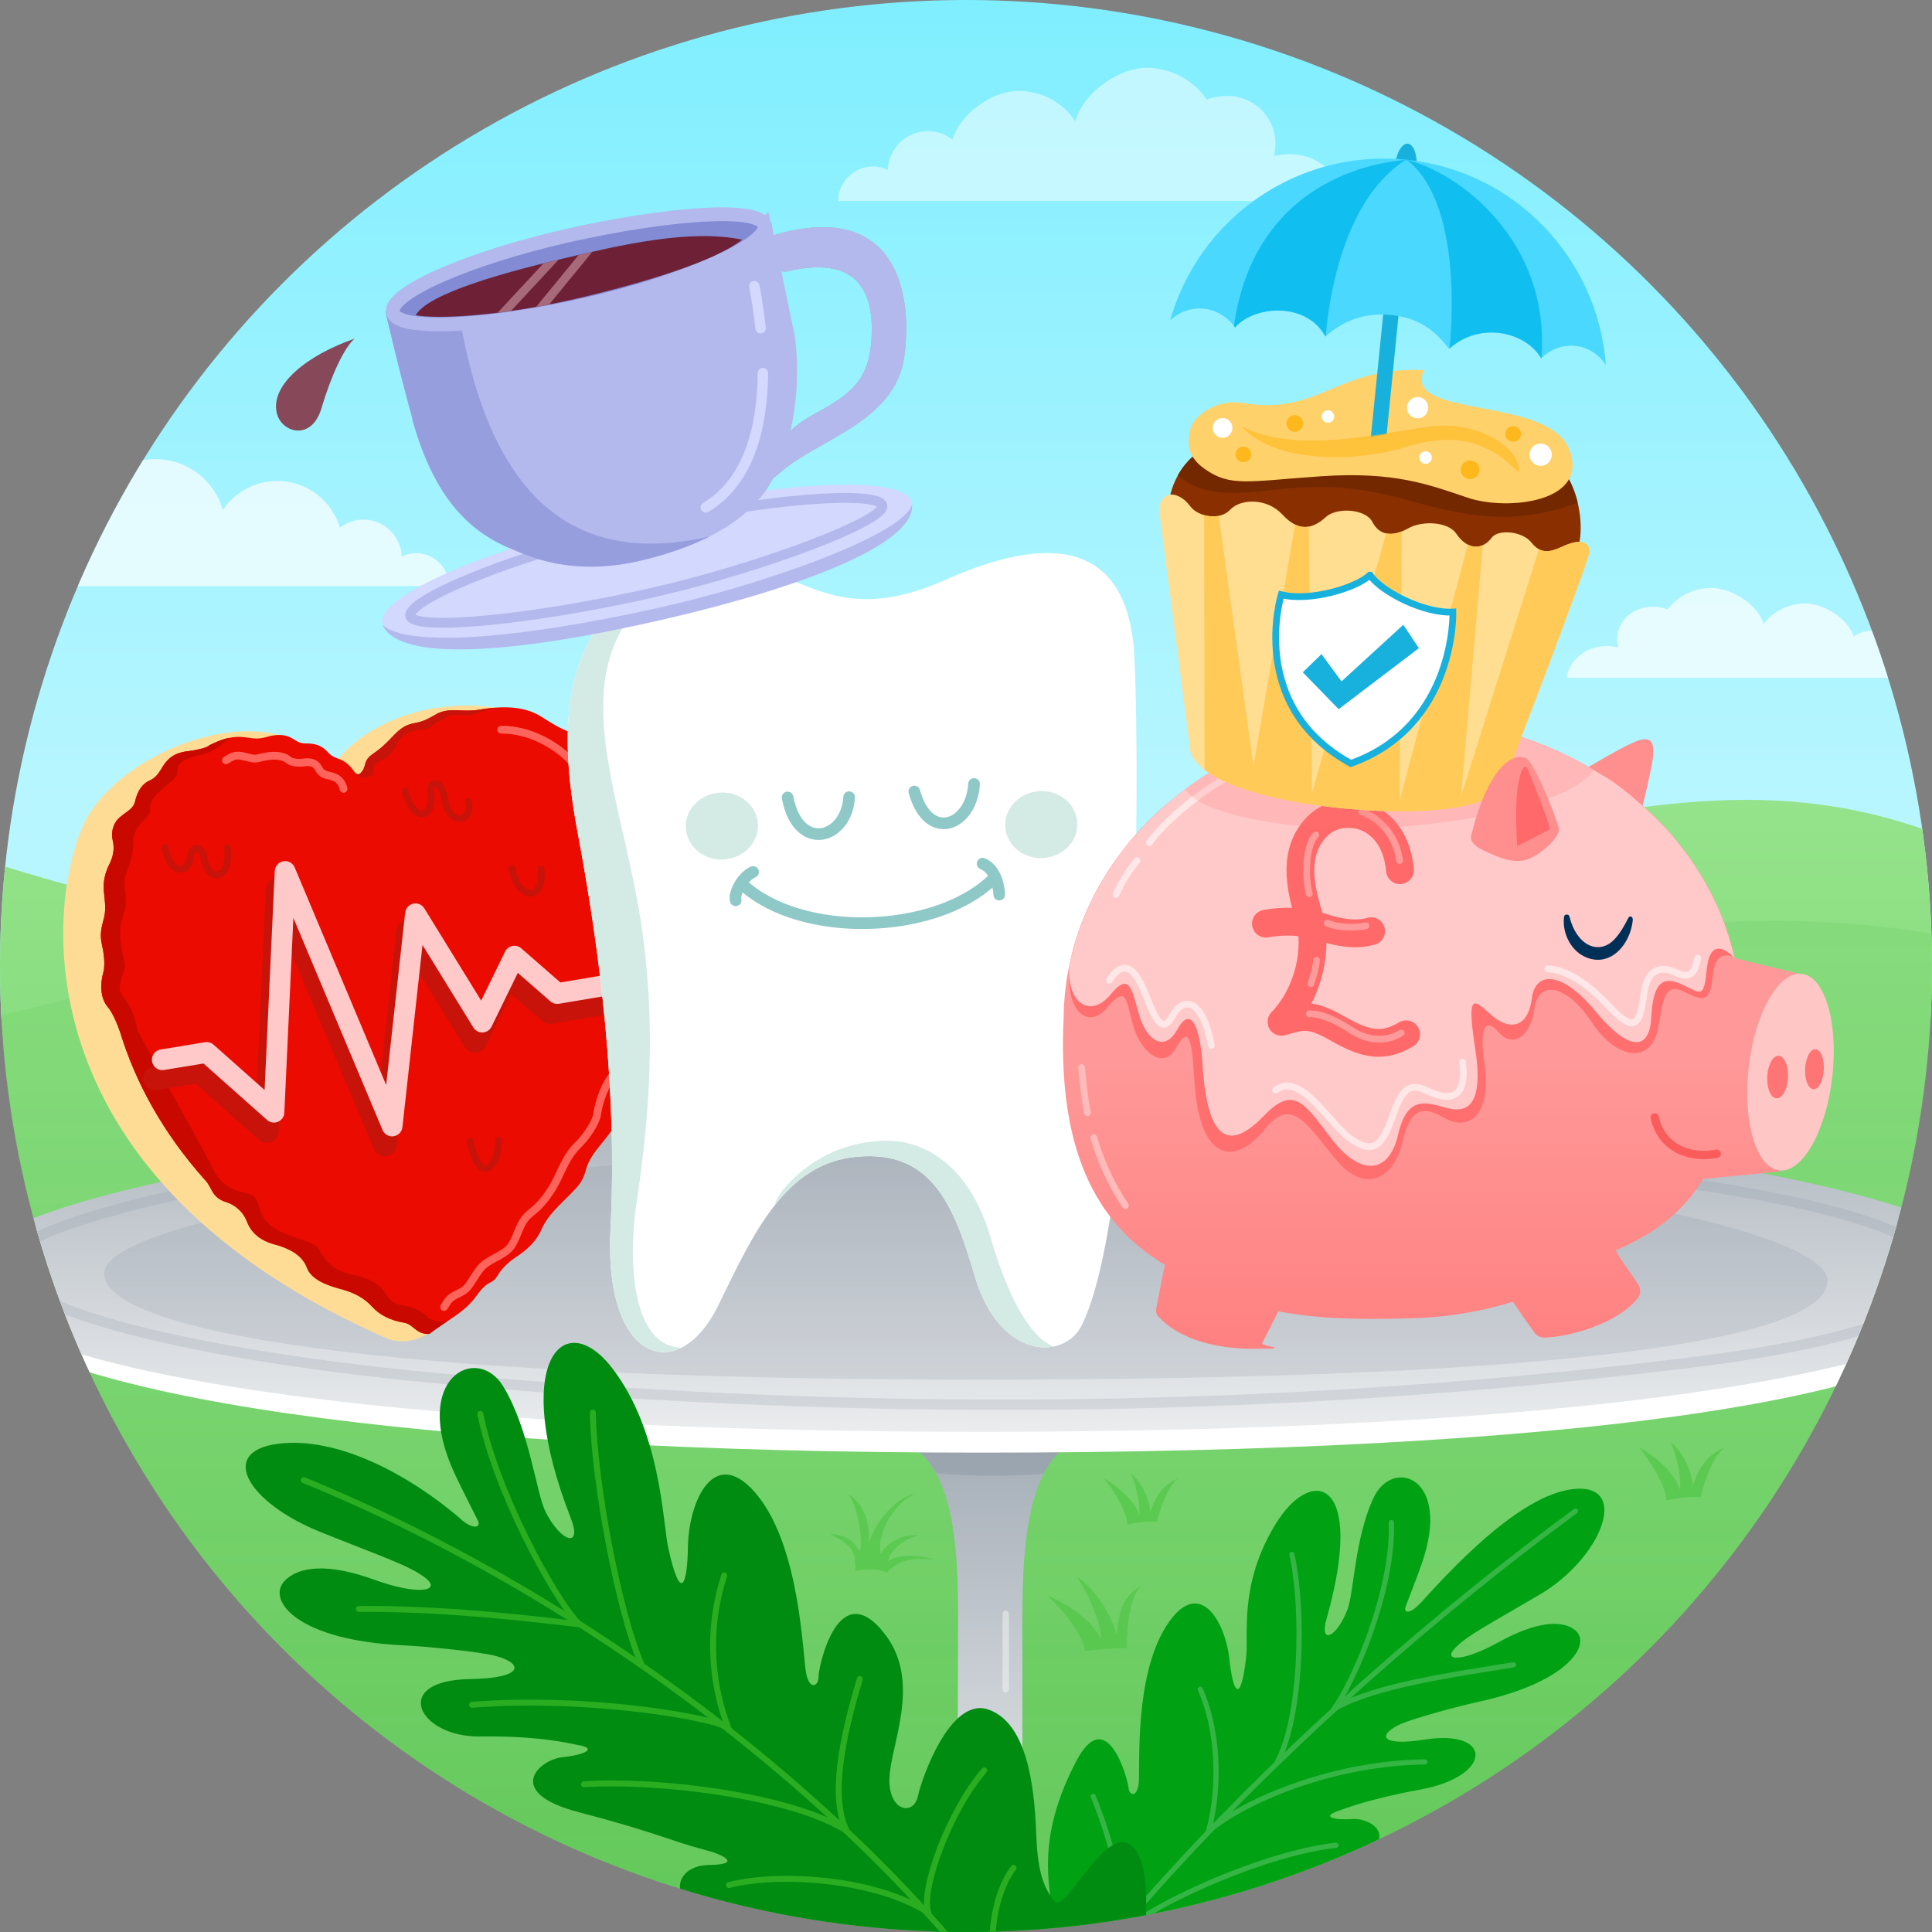
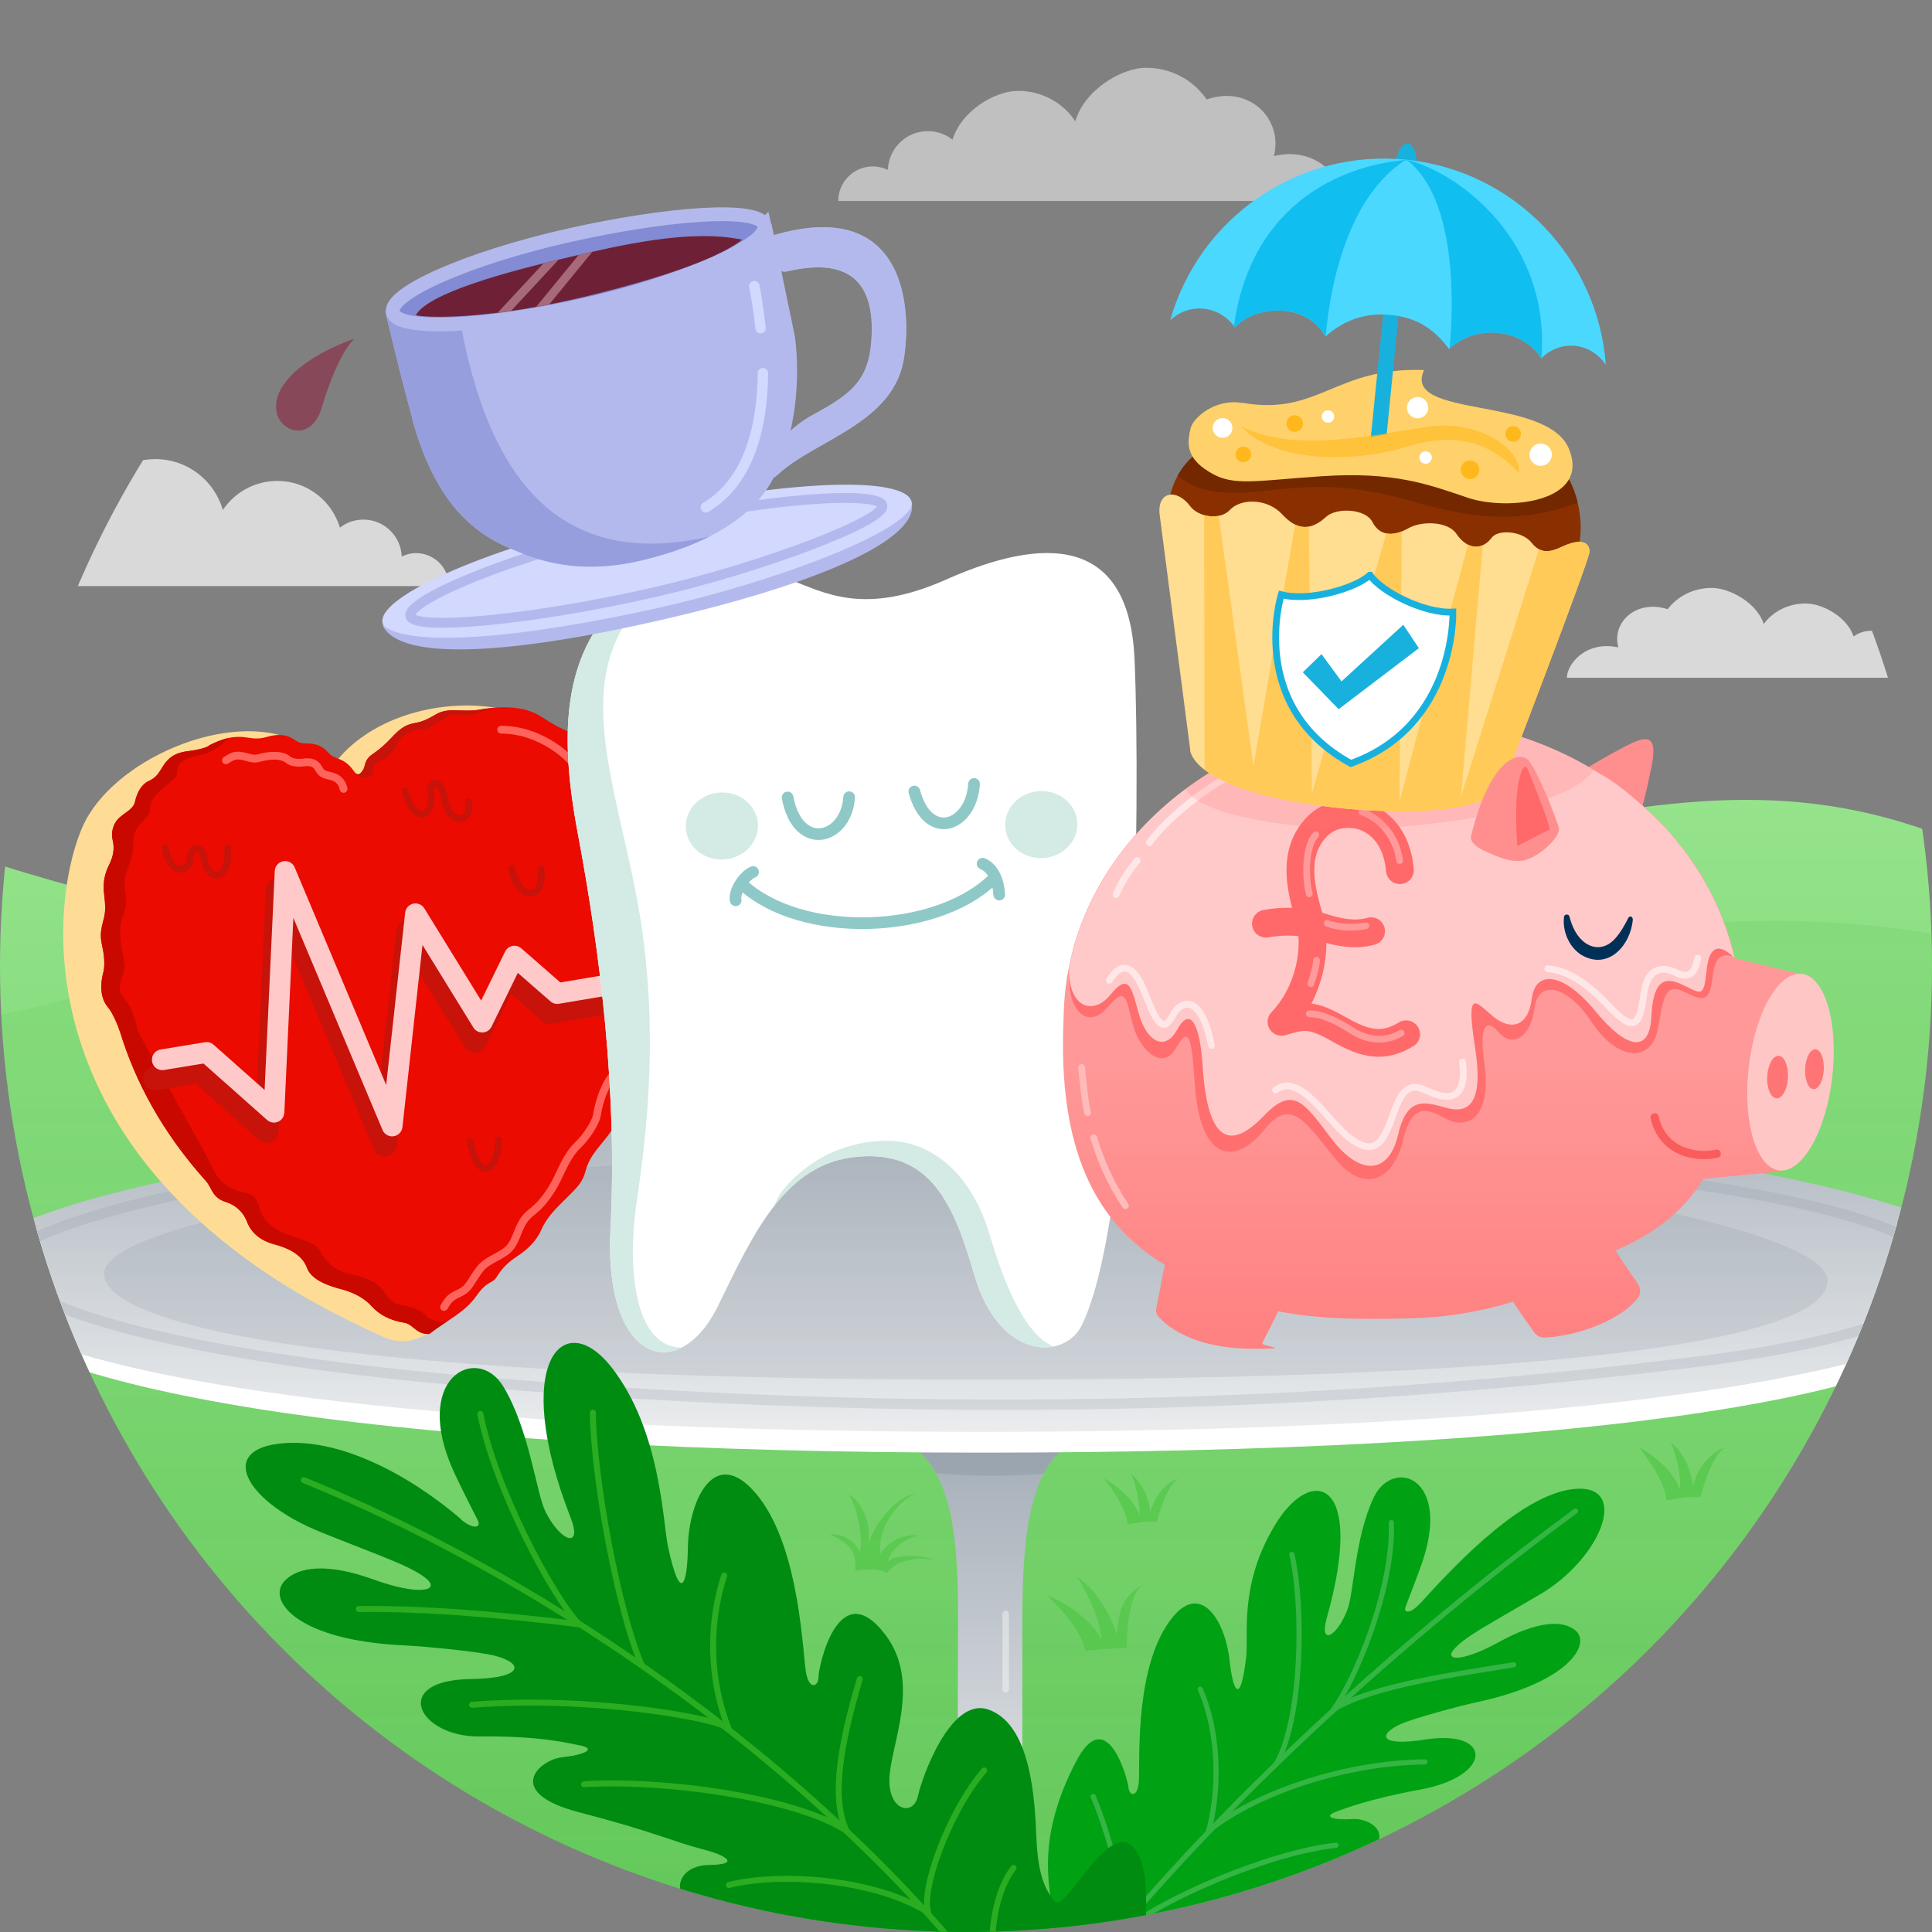
<svg xmlns="http://www.w3.org/2000/svg" version="1.1" viewBox="0 0 744 744">
  <rect x="0" y="0" width="744" height="744" fill="#808080" stroke="none" />
  <defs>
    <style>
      .st0, .st1, .st2, .st3, .st4, .st5, .st6, .st7, .st8, .st9, .st10, .st11, .st12, .st13, .st14, .st15, .st16, .st17, .st18, .st19, .st20 {
        fill: none;
      }

      .st1 {
        stroke: #db0020;
        stroke-width: 1.5px;
      }

      .st1, .st2, .st4, .st18, .st21 {
        stroke-miterlimit: 10;
      }

      .st22 {
        fill: #b4b9ed;
      }

      .st23 {
        fill: #4ad8ff;
      }

      .st24 {
        fill: #4bc441;
      }

      .st25 {
        fill: url(#linear-gradient1);
      }

      .st26 {
        fill: url(#linear-gradient3);
      }

      .st27 {
        fill: url(#linear-gradient5);
      }

      .st28 {
        fill: url(#linear-gradient4);
      }

      .st29 {
        fill: #ffca57;
      }

      .st30, .st31, .st32, .st11, .st33, .st34, .st35 {
        mix-blend-mode: multiply;
      }

      .st30, .st36 {
        opacity: .6;
      }

      .st37 {
        fill: #ffc9c9;
      }

      .st38 {
        fill: #b8bec6;
      }

      .st39 {
        fill: #c7130a;
      }

      .st40 {
        fill: url(#linear-gradient);
      }

      .st41 {
        fill: #11bef0;
      }

      .st2 {
        stroke-width: 3.8px;
      }

      .st2, .st4 {
        stroke: #b4b9ed;
      }

      .st3 {
        stroke: #ff9a9a;
      }

      .st3, .st5, .st6, .st7, .st8, .st9, .st10, .st11, .st12, .st13, .st14, .st15, .st16, .st17, .st19, .st20 {
        stroke-linecap: round;
        stroke-linejoin: round;
      }

      .st3, .st20 {
        stroke-width: 2.6px;
      }

      .st42 {
        fill: #ffdd91;
      }

      .st43 {
        opacity: .5;
      }

      .st43, .st44, .st45, .st21 {
        fill: #fff;
      }

      .st44 {
        opacity: .7;
      }

      .st4 {
        stroke-width: 5.3px;
      }

      .st5 {
        stroke: #2aad21;
        stroke-width: 2.3px;
      }

      .st46 {
        isolation: isolate;
      }

      .st6 {
        stroke: #ffbaba;
        stroke-width: 2.6px;
      }

      .st47 {
        fill: #6e2136;
      }

      .st48 {
        clip-path: url(#clippath-11);
      }

      .st49 {
        clip-path: url(#clippath-10);
      }

      .st50 {
        clip-path: url(#clippath-13);
      }

      .st51 {
        clip-path: url(#clippath-12);
      }

      .st52 {
        clip-path: url(#clippath-1);
      }

      .st53 {
        clip-path: url(#clippath-3);
      }

      .st54 {
        clip-path: url(#clippath-4);
      }

      .st55 {
        clip-path: url(#clippath-2);
      }

      .st56 {
        clip-path: url(#clippath-7);
      }

      .st57 {
        clip-path: url(#clippath-6);
      }

      .st58 {
        clip-path: url(#clippath-9);
      }

      .st59 {
        clip-path: url(#clippath-8);
      }

      .st60 {
        clip-path: url(#clippath-5);
      }

      .st61 {
        fill: #99b3a3;
      }

      .st62 {
        fill: #87495a;
      }

      .st32 {
        fill: url(#linear-gradient2);
        opacity: .1;
      }

      .st7 {
        stroke: #fa5c5c;
        stroke-width: 3.2px;
      }

      .st63 {
        fill: #18b1de;
      }

      .st8 {
        stroke: #d3d8ff;
      }

      .st8, .st11 {
        stroke-width: 4px;
      }

      .st64 {
        fill: #003057;
      }

      .st9 {
        stroke: #fff;
        stroke-width: 2.5px;
      }

      .st9, .st34 {
        opacity: .4;
      }

      .st10 {
        stroke: #ff645c;
        stroke-width: 3px;
      }

      .st65, .st35 {
        fill: #ff6f6f;
      }

      .st11 {
        stroke: #8893a0;
      }

      .st11, .st33 {
        opacity: .2;
      }

      .st33, .st34 {
        fill: #8893a0;
      }

      .st12 {
        stroke: #8fc9c7;
        stroke-width: 4.5px;
      }

      .st13 {
        stroke-width: 1.4px;
      }

      .st13, .st14 {
        stroke: #34b544;
      }

      .st14 {
        stroke-width: 2px;
      }

      .st15 {
        stroke: #ffc9c9;
        stroke-width: 8px;
      }

      .st16 {
        stroke-width: 9.2px;
      }

      .st16, .st19 {
        stroke: #c7130a;
      }

      .st66 {
        fill: #ffc6c6;
      }

      .st17 {
        stroke: #ff6969;
        stroke-width: 10.7px;
      }

      .st67 {
        fill: #008c11;
      }

      .st18 {
        stroke: #a66a7a;
        stroke-width: 3.3px;
      }

      .st21 {
        stroke: #18b1de;
        stroke-width: 2.6px;
      }

      .st35 {
        opacity: .2;
      }

      .st68 {
        fill: #8a3000;
      }

      .st69 {
        fill: #ff7575;
      }

      .st19 {
        stroke-width: 2.6px;
      }

      .st70 {
        fill: #eb0b00;
      }

      .st71 {
        fill: #ffdc96;
      }

      .st72 {
        fill: #ff6969;
      }

      .st73, .st36 {
        fill: #ffb81c;
      }

      .st20 {
        stroke: #ffe7e7;
      }

      .st74 {
        fill: #828bd4;
      }

      .st75 {
        fill: #c90900;
      }

      .st76 {
        fill: #ff8e8e;
      }

      .st77 {
        fill: #ff8f8f;
      }

      .st78 {
        fill: #ffd16b;
      }

      .st79 {
        fill: #969ede;
      }

      .st80 {
        fill: #732800;
      }

      .st81 {
        fill: #d3d8ff;
      }

      .st82 {
        clip-path: url(#clippath);
      }

      .st83 {
        fill: #d4eae4;
      }

      .st84 {
        fill: #00a113;
      }
    </style>
    <clipPath id="clippath">
      <circle class="st0" cx="372" cy="372" r="372" />
    </clipPath>
    <linearGradient id="linear-gradient" x1="434.5" y1="392.6" x2="434.5" y2="-11.1" gradientUnits="userSpaceOnUse">
      <stop offset=".2" stop-color="#b8f6ff" />
      <stop offset="1" stop-color="#7deeff" />
    </linearGradient>
    <linearGradient id="linear-gradient1" x1="390.2" y1="958" x2="390.2" y2="307.2" gradientUnits="userSpaceOnUse">
      <stop offset="0" stop-color="#48ba3f" />
      <stop offset="1" stop-color="#95e38b" />
    </linearGradient>
    <linearGradient id="linear-gradient2" x1="319" y1="924" x2="319" y2="341.5" gradientUnits="userSpaceOnUse">
      <stop offset="0" stop-color="#b0e8a9" stop-opacity="0" />
      <stop offset="1" stop-color="#2aad21" />
    </linearGradient>
    <clipPath id="clippath-1">
      <path class="st0" d="M488.3,844.1c-16.3-6.3-41.6,2.5-41.6,24.4s18.1,24.8,29.4,19.7,12.6-20.4,3.4-23.1c-10.9-4.8-10.9,9.7-3.7,8.1,1.3,2.1,1.2,7.7-4.3,7.9-16,.4-17.6-12.6-10.9-21,6.7-8.4,35.7-15.5,35.7,15.1s-29.8,39.5-55,37.4c-25.2-2.1-47.6-19.7-47.6-67.4v-205.2c0-36.1-2-82.7,27.7-87.4l-36.1-12.6-44.1,12.6c30.3,6.5,27.7,51.2,27.7,87.4s-.6,205.2-.6,205.2c0,47.7-22.4,65.3-47.6,67.4-25.2,2.1-55-6.7-55-37.4s29-23.5,35.7-15.1c6.7,8.4,5,21.4-10.9,21-5.5-.1-5.9-5.1-4.6-7.2,8.8.6,5.4-11.2-3.4-8.7-9.3,2.7-8,18.1,3.4,23.1,11.3,5,29.4-1.7,29.4-19.7s-25.3-30.7-41.6-24.4c-18.5,7.1-26.9,31.1-14.3,55.9,12.6,24.8,44.9,28.6,63.8,27.3,13.1-.9,41.5-9.2,57.7-35.4,16.3,26.3,44.7,34.6,57.7,35.4,18.9,1.3,51.2-2.5,63.8-27.3,12.6-24.8,4.2-48.7-14.3-55.9Z" />
    </clipPath>
    <linearGradient id="linear-gradient3" x1="385.2" y1="708.7" x2="385.2" y2="520.7" gradientUnits="userSpaceOnUse">
      <stop offset="0" stop-color="#e2e5e8" />
      <stop offset="1" stop-color="#97a1ac" />
    </linearGradient>
    <linearGradient id="linear-gradient4" x1="378.1" y1="551.4" x2="378.1" y2="428.5" gradientUnits="userSpaceOnUse">
      <stop offset="0" stop-color="#eaecee" />
      <stop offset="1" stop-color="#aeb6be" />
    </linearGradient>
    <clipPath id="clippath-2">
      <path class="st0" d="M123.7,303.1c14.3-35.1,76.1-42.1,97.2-14.3,20.8,27.4,62.2,130.8-53.8,223-1.6,1.3-8.5,6.9-17.7,3.8C8.8,454.2,17.8,350.7,31.7,318.6c11.3-26.1,57.1-45.8,82.8-33s5.1,11.8,9.2,17.5Z" />
    </clipPath>
    <clipPath id="clippath-3">
      <path class="st0" d="M230.5,292.4c-2.1-4.6-5.2-8.3-10.6-10.3-4.3-1.6-7.4-3.5-11.6-6.2-7.1-4.5-16.5-3.9-24.4-2.5-2.7.4-5.8.2-8.9.1s-5.4.7-6.4,1.2c-1.7.9-4.7,2.9-7.7,3.5-3,.6-5.3.9-9,4.7-3.7,3.9-5.1,5.2-8.4,7.5-3.4,2.3-2.6,4.4-3.7,6.1s-1.8,2.1-3,1.2c-4.3-6.6-7.6-4.7-10.3-7.8-2.2-2.5-4.7-3.6-8.2-3.6s-3.5-.8-6.4-2.3-6.6-1-9.2-.2c-3.1.9-5.1.6-7.7.2-5.8-.9-10.1.9-14.4,3-.8,1-5.3,1.9-7.7,2.2-3.5.4-7.2,1.2-10.1,5.8-1.7,2.7-2.5,4.4-5.6,5.8-2.6,1.2-4.4,4.2-5.2,7.9-.6,2.7-3.1,3.7-5.7,5.9-2.6,2.1-3.7,5.7-2.9,9s.1,6.1-.9,8.4c-1,2.2-3.2,5.8-2.4,12.3.7,5.8.4,7.7-.4,10.5-1.6,5.8-.6,7.8,0,11.2s.6,6.7.1,8.4c-1.3,4.6-1.2,10,1.7,13.4,1.7,1.9,3.9,6.9,4.7,9.6,0,0,0,.2.1.2,5.7,18.6,16,38.3,33,57.2,2.4,2.7,2.3,6.4,7.7,8.1,3.6,1.1,6.6,3.7,8.1,7.5,1.5,4.1,4.9,7.3,10.6,8.8,4.9,1.3,10.6,3.8,12.5,9,1.6,4.5,7.7,6.8,13,8.2s9.1,3.5,12,6.7,7,5.4,12.6,6.3c3.4.6,4.4,4.5,9.5,4.3,7-5.4,13.6-8.2,18.2-14.7s5.9-4.1,8-7.6,4.8-5.7,7.5-7.5c4.1-2.7,7.6-6,9.5-10.4,2.1-4.9,6-8.5,9.8-12.3s6-5.7,7.2-10.3c1.1-4.3,3.6-7.4,6.7-11.2,3-3.7,5.6-6.9,6.1-12.1.4-4.8,2.7-8.9,5.4-13.3,2.5-4.2,4.6-9.3,4-13.4-.6-4.2,1.4-7.8,2.5-12.2,4-15.1,4.7-28.7.6-42.5-1.7-5.6-2.8-10.2-3.3-16.4-.6-8.1-1.3-13.8-5.3-19.2-4-5.5-9-12.1-11.8-18.2Z" />
    </clipPath>
    <clipPath id="clippath-4">
      <path class="st0" d="M303.5,222.9c14.2,5.5,29.3,14.3,60.8.3,37.5-16.7,70.5-17.1,72.6,30.6,2.4,54.4.4,214.9-20.4,256.7-6.7,13.3-31.6,13.4-41.2-19.3-8-27.3-16.6-48.1-44.8-45.8-28.2,2.3-40.3,29.5-54,57.5-15,30.6-44.1,22.5-41.4-29.8,2.7-52.3-3.9-106-12.6-152.2-7.9-42-6.1-77.1,27.5-98.4,14.3-9.1,29.3-9.1,53.6.3Z" />
    </clipPath>
    <clipPath id="clippath-5">
      <path class="st61" d="M297.8,90.6c47.8-14.1,53.8,22.9,50.4,46.9-3.7,25.7-34.4,31.8-48.8,45.4-2.6,2.5-4.8.8-3.4-3.6,2.8-8.9,9-15.2,17.3-19.7,12.9-7.1,20.6-12,22.1-26.7,2.2-22.5-6.7-34.4-32.2-28.4-6,1.4-10.6-10.6-5.3-13.8h0Z" />
    </clipPath>
    <clipPath id="clippath-6">
      <path class="st0" d="M158.8,161.6c7.7,27.5,19.9,42.4,38.2,49.8,6.1,2.5,22.9,10.9,50.1,4.4,29.3-7,43.3-18.8,49.7-29.8,10.1-17.4,11.4-41.1,9.3-56.5l-9-43.3-148.7,33.7s5.1,22.2,10.5,41.6Z" />
    </clipPath>
    <clipPath id="clippath-7">
      <path class="st0" d="M224.2,114.5c40.2-9.7,55.5-17.4,61.6-22.2-20-4.2-46.7,2-69.1,7.3-21.9,5.2-51.9,13.3-56.6,21.8,8.2,1.5,33.1.5,64-6.9Z" />
    </clipPath>
    <clipPath id="clippath-8">
      <path class="st0" d="M697.1,376l-29.1-7c-3.7-16.5-11.4-31.8-22.1-44.9-5.4-7.2-21.2-21.8-29.6-26-22.1-14-49.3-22-78.6-21.4-70.8,1.5-127.4,52.6-128.1,115,0,0,0,0,0,0-2.4,50.8,12.1,79.2,39,95.4-1,4.3-2.3,11.7-3.3,16.6-.3,1.2,0,2.5.9,3.4,6.5,7.2,19.1,12.3,36.3,12.3s2.9-.8,3.6-2.2c2.1-4.2,4.9-9.6,6.1-12.2,16.8,3.1,31.2,3.1,50.3,2.7,14-.3,27.5-2.5,40.1-6.4,4,5.8,5.7,8.3,8.3,11.9.9,1.2,2.3,1.9,3.8,1.9,9.1-.2,28-5.1,36-15.2,1.2-1.5,1.2-3.7.1-5.4-4.7-7-6.8-9.6-8.6-13,15.1-6.4,26.5-15.4,33.7-27.5l29.7-2.9" />
    </clipPath>
    <linearGradient id="linear-gradient5" x1="556" y1="559.5" x2="556" y2="249" gradientTransform="translate(1103.6 819.9) rotate(-178.8)" gradientUnits="userSpaceOnUse">
      <stop offset="0" stop-color="#ff7878" />
      <stop offset=".5" stop-color="#f99" />
    </linearGradient>
    <clipPath id="clippath-9">
      <path class="st0" d="M551,283.9c-12.6-1.7-31.4-.6-39.7,2.1l-.6,3.9c13.2-2.9,29-3.5,40.3-2.1v-3.9Z" />
    </clipPath>
    <clipPath id="clippath-10">
      <path class="st0" d="M590.4,172.9c15.4,3.6,20.9,26.5,17.2,38.5-2.9,9.5-72.2,17.5-72.2,17.5l-79.8-23.7-5.1-13.7s3-20.7,26.5-22.9c23.5-2.2,113.4,4.3,113.4,4.3Z" />
    </clipPath>
    <clipPath id="clippath-11">
      <path class="st0" d="M458.3,289.2c2.9,10.6,26.8,19.2,60.9,22.3,34.1,3,57.2-1.5,59.7-9.4,0,0,33.1-86.2,33.2-89.6s-2.9-5.6-10.7-1.9c-4.5,2.1-8.1,2.8-11.6-1.6-3.6-4.6-12.9-5.2-15.3-2-3.9,5.2-9.6,4.6-13.7-1.5-3.2-4.7-13.2-5.1-18.6-2-5.9,3.3-11,2.8-13.7-2.5-2.7-5.2-13.8-5.6-17.8-2-6,5.5-11.2,5.3-17-1-5.9-6.3-16-6-20-1.7s-12.3,2.7-15.3-1.3c-5.4-7.2-13-5.7-11.8,3.4,1.9,14.4,11.8,90.8,11.8,90.8Z" />
    </clipPath>
    <clipPath id="clippath-12">
      <path class="st0" d="M478.4,155.2c-10.5-1.9-19,5.8-19.9,9.7-1,4.4-2.3,10.2,5.3,15.6,10.1,7.2,16.9,4.8,45.1,2.9,28.1-1.9,41.3,3.2,56.4,8.3s47.3,1.8,38.9-18.8c-8.3-20.6-64.6-11.6-55.8-30.4-34.2-1.3-40.7,17.8-70,12.6Z" />
    </clipPath>
    <clipPath id="clippath-13">
      <path class="st0" d="M450.6,123.5c11-39.3,48.9-66.2,90.9-62,42,4.2,73.9,38.3,76.9,79-6-8.8-17.4-9.9-24.9-2.5-6-10.4-23.9-14.3-35.5-3.6-6.5-8.8-13.6-12.2-22.4-13.1-8.8-.9-17.3,1.3-25.2,8.3-7.1-13.3-27.2-12.2-34.8-3.5-6.2-8.8-18-9.6-25.1-2.6Z" />
    </clipPath>
  </defs>
  <g class="st46">
    <g id="Border">
      <g class="st82">
-         <rect class="st40" x="-242.5" y="-11.1" width="1354" height="403.7" />
        <path class="st25" d="M-273.7,387.9c-66.3-60.5,131.4-105.1,240.7-65.9,117,42,217.3,50.7,340,42,269-19,344-97,471-28,79.9,43.4,99.6,46.6,179,36,93-12.4,112.5,21,110.3,57.8l-2.5,528.2H-225.8l-47.9-570.1Z" />
        <path class="st32" d="M832.8,385c-184.8-75-282.8,16.7-396.9-17-134.2-39.7-257-32.1-372.3,5.7-115.3,37.8-218.2,34.4-257,24.6-18.1.8,53.9,482.3,53.9,482.3l970.5,43.5s6-537,1.8-539Z" />
        <g class="st30">
          <path class="st24" d="M341.6,605.7c4.2-5.5,11.5-5.9,18.2-5.1-4-1.6-15.1-2.4-17.8.8.4-4.4,7.3-9.7,12.1-10.1-5.9-.8-12.3,2.4-15,7.1-1.6-10.7,7.9-21.4,13.8-23.3-9.1,1.6-17,13.3-18.6,20,1.6-8.7-2.8-17.2-7.5-19.6,3.6,5.1,5.5,17.4,4.4,22.1-3.2-5.9-8.1-6.7-11.7-6.9,9.5,4.7,9.9,7.3,9.9,14.2,8.5-1.6,12.3.8,12.3.8Z" />
          <path class="st24" d="M445.5,586.1s3.5-14.2,8.4-16.8c-7,2.6-9.8,9.1-10.9,13,0,0-.4-8.7-7.4-14.8,0,0,3.5,8.2,3.2,16.1,0,0-1.8-7.4-13.7-14.3,0,0,8.8,10.8,9.1,17.8,7.1-1.6,11.2-1,11.2-1Z" />
          <path class="st24" d="M433.9,634.7s-.4-20.5,6.4-24.4c-10.3,5.2-9.2,13.9-10.3,19.1,0,0-3.5-13.7-15.2-22.2,0,0,9.1,14.2,9.3,24.3,0,0-3.2-9.4-20.9-17.2,0,0,13.5,12.5,14.6,21.5,9.6-1.2,16.1-1.1,16.1-1.1Z" />
          <path class="st24" d="M654.8,576.7s4-16.4,9.7-19.4c-8.1,3-11.4,10.5-12.6,15,0,0-.4-10-8.5-17,0,0,4.1,9.5,3.6,18.5,0,0-2-8.5-15.8-16.5,0,0,10.1,12.5,10.5,20.5,8.2-1.8,13-1.2,13-1.2Z" />
        </g>
        <path class="st44" d="M12.9,209.1c-3.3-13.5,9.1-26.1,24.7-20.7,4.9-7,13-11.6,22.2-11.6,12.4,0,22.8,8.3,26,19.6,4.5-6.7,12.2-11.2,21-11.2,11.4,0,21,7.6,24.1,18,2.5-2,5.6-3.1,9.1-3.1,7.9,0,14.4,6.3,14.7,14.2,1.7-.8,3.5-1.3,5.5-1.3,7,0,12.7,5.7,12.7,12.7H-12.9c0-7.3,9.3-20.4,25.8-16.5Z" />
        <path class="st43" d="M490.6,60c3.5-14.2-9.5-27.4-25.9-21.7-5.1-7.4-13.6-12.2-23.3-12.2s-23.9,8.7-27.3,20.6c-4.7-7.1-12.8-11.7-22-11.7s-22,7.9-25.3,18.8c-2.6-2.1-5.9-3.3-9.5-3.3-8.3,0-15.1,6.6-15.4,14.9-1.8-.8-3.7-1.3-5.8-1.3-7.4,0-13.3,6-13.3,13.3h194.7c0-7.6-9.7-21.4-27-17.3Z" />
        <path class="st44" d="M623.2,249.2c-2.6-9.6,7-18.5,19-14.6,3.8-5,10-8.2,17-8.2s17.5,5.9,20,13.9c3.5-4.8,9.4-7.9,16.1-7.9s16.1,5.3,18.5,12.7c1.9-1.4,4.3-2.2,6.9-2.2,6.1,0,11,4.4,11.3,10,1.3-.6,2.7-.9,4.2-.9,5.4,0,9.7,4,9.7,9h-142.5c0-5.1,7.1-14.4,19.8-11.7Z" />
        <g>
          <path class="st38" d="M387.9,832.5c0,40.3,8.4,57,27.7,57s28.8-5.7,28.8-31.6-22.1-19.9-27.3-12.8c-5.1,7.1-3.8,18.1,8.3,17.7,4.2-.1,2.9-4.6,1.9-6.4-5.5-1.4-2.6-9.2,4.2-7.1,7.1,2.2,6.1,15.3-2.6,19.5-8.7,4.3-22.5-1.4-22.5-16.7s19.3-25.9,31.8-20.6c14.1,6,20.5,26.3,10.9,47.2-9.6,20.9-25.5,24.1-39.9,23.1-14.4-1.1-40.3-15.3-40.3-69.4" />
          <g class="st52">
            <rect class="st26" x="242.5" y="520.7" width="285.4" height="188" />
            <line class="st9" x1="387.3" y1="676.3" x2="387.3" y2="783.4" />
            <line class="st9" x1="387.3" y1="621.5" x2="387.3" y2="650.5" />
            <path class="st34" d="M324,560c34.4,11.8,80.9,9.5,118,2.3s13-31.5,13-31.5l-116.8-6.7-14.3,35.9Z" />
          </g>
        </g>
        <g>
          <path class="st45" d="M770.4,492.6c0,47.8-175.3,66.8-392.3,66.8S15,538.2-14.9,502.9c-2.7-3.1-3.7-18.2,11-24.6,40.2-17.6,190.5-32.8,382-32.8s392.3,15.9,392.3,47Z" />
          <path class="st28" d="M771,491.2c0,32.1-135.7,60.2-393,60.2S-14.9,523.3-14.9,491.2s177.1-62.6,394.1-62.6,391.8,30.5,391.8,62.6Z" />
          <path class="st11" d="M127.2,449.4c-77.7,11.5-124.8,26.9-124.8,37.2,0,16.9,69.2,35.6,173.9,44.9,194.6,17.2,351.2,8.6,477.2-7.1,128-15.9,136.2-54-37-72.9" />
        </g>
        <g>
          <path class="st84" d="M546.9,617.5c15.3-17,40.7-43.3,60.6-44.2,19.9-.8,8.8,26.9-14.3,40.6-20,11.8-28.1,15.8-32.9,20.8s2.7,5.5,17-2.4,24.4-8.6,29.3-4.5c6.5,5.3-2.7,20-37,27.5-8.4,1.8-25,6.4-29.7,8.4-9.4,4.1-9.1,9,8.8,6.2,26.2-4.1,26.3,14-1.5,19.2-20.2,3.7-29.4,7.4-31.9,8.3-6.5,2.2-1.9,3.6,5.6,3.1s20.6,8-3.9,18.8-28.9,14.3-40.4,19.4c-5.5,2.4-11.6,6.6-.5,4.9,13.5-2.1,16.5,13.8-9.4,21.2-26,7.4-31.8,9.1-35.9,14.8s18.1-7.2,23.5-2.1c5,4.9-9.4,22.1-28.5,26.4-15,3.3-17.9,5.9-12.3,9,5.6,3.1,12.6,17.8-14.7,24.6-27.3,6.8-40.3,32-40.6,36.4-.3,4.3-.4-.4-2.5-8.3-2.1-7.9-24.3-66.6-18-86.6,6.3-20,22.5,19.7,26,14.1s-6.7-31.4-5.3-44.9c1.8-16.6,9.7-33.5,21.6-39.7,12-6.3,19.5,22.8,20.4,26.2,1.9,6.5,5.1,4.9,3.9-5.6-1.3-11-2.3-26.8,9.9-50.4,12.1-23.6,20.2,6.9,20.4,9.8s3.2,3.9,3.9-1.6c.7-5.5-2-40.7,10.5-60.5,12.5-19.9,22.9-2.4,24.5,13,1.2,11.4,4.1,18.3,6.4-1.3,1-8.6-2.9-27.8,11.2-51,14.1-23.2,35-17.7,19.8,36.1-3,10.7,4,7.2,8-3.4,2.5-6.5,2.8-27.7,10.1-43.1,7.3-15.5,30.1-8.1,18.6,25.2-1.7,5-5.4,14.3-6.3,16.8-1,2.6,1.8,2.9,5.5-1.2Z" />
          <g>
            <path class="st14" d="M606.7,581.9c-105.6,77.6-222.9,195.3-248.5,280.8" />
            <path class="st14" d="M548.7,678.5c-34.3.4-68,14-83.3,26.6,3.7-12.8,5-36-3.2-54.6" />
            <path class="st14" d="M514.5,710.6c-25.4,2.7-67.8,20.7-84.5,34.8,4.3-11.6-1.2-34.6-9-53.6" />
            <path class="st13" d="M470,751.3c-17.1,1.4-46.9,9.4-63.6,23.5,2-7.4-10.5-35.1-23.3-46.5" />
            <path class="st13" d="M439,786c-12.4,1.9-35.7,7.2-59.1,28.8,3.7-13.4,7.9-30.9-3.6-53.2" />
            <path class="st13" d="M403.4,822c-6.5,0-28.6,8.9-37.6,20,1.3-12.1-2.7-29.6-20.7-49.5" />
            <path class="st14" d="M497.5,598.6c4.7,21,3.9,63.4-6,80.7" />
            <path class="st14" d="M535.8,586.3c.9,26-14.4,61.4-22.2,71.9,15.4-9.2,47.8-13.6,69.3-17.1" />
          </g>
        </g>
        <path class="st33" d="M703.7,493.3c0,21.6-92.9,38-327.3,38s-336.3-19.2-336.3-40.9,151.7-46.5,335-46.5,328.7,27.7,328.7,49.3Z" />
        <g>
          <g>
            <g class="st55">
              <rect class="st71" x="-25.7" y="260.6" width="247.3" height="308.8" transform="translate(-49.3 14.8) rotate(-6.9)" />
              <g class="st31">
                <path class="st71" d="M34.4,322.3c2.1-1.8,4.8,2,2.2,3.9s-4.8-1.8-2.2-3.9Z" />
                <path class="st71" d="M147.2,280.5c2.1-1.8,4.8,2,2.2,3.9-2.5,2-4.8-1.8-2.2-3.9Z" />
                <path class="st71" d="M32.6,345.5c3.1-3.1,6,1.8,2.9,4.8-3.2,3-5.6-2.1-2.9-4.8Z" />
                <path class="st71" d="M44.2,307.5c2-1.5,4.3,1.8,1.6,3.1s-4.6-.8-1.6-3.1Z" />
                <path class="st71" d="M29.9,358.7c2.6-1.7,4.1,2.6,1.5,4-2.6,1.5-4.1-2.3-1.5-4Z" />
                <path class="st71" d="M31,333.7c2.6-2.6,5,1.5,2.7,3.2-2.3,1.7-5.4-.5-2.7-3.2Z" />
                <path class="st71" d="M32.8,370.1c2.6-2.6,5,1.5,2.7,3.2-2.3,1.7-5.4-.5-2.7-3.2Z" />
                <path class="st71" d="M41.2,407.9c1.3-4.1,6.2-1.1,4.7,3-1.5,4.1-5.9.6-4.7-3Z" />
                <path class="st71" d="M44.9,420.9c1.5-2.7,4.8.4,3.2,2.9s-4.7-.2-3.2-2.9Z" />
                <path class="st71" d="M35.1,392.9c1.5-2.7,4.8.4,3.2,2.9s-4.7-.2-3.2-2.9Z" />
                <path class="st71" d="M52.7,429.7c1.2-3.5,5.1-.9,3.8,1.6s-5,2-3.8-1.6Z" />
                <path class="st71" d="M75.1,463.6c-.4-2.6,4.6-2.5,4.8.5.2,3-4.4,2.6-4.8-.5Z" />
                <path class="st71" d="M60.5,445.8c-.4-2.6,4.6-2.5,4.8.5.2,3-4.4,2.6-4.8-.5Z" />
                <path class="st71" d="M91.3,478.3c-.9-4.1,5.2-3.5,5.9.5.7,4.1-5.2,3-5.9-.5Z" />
                <path class="st71" d="M103.8,485.2c0-2.9,4.7-1.7,4.4,1.1-.2,2.8-4.4,1.8-4.4-1.1Z" />
                <path class="st71" d="M83.1,472.6c-.7-3.5,4.3-2.9,4.4-.2s-3.6,3.8-4.4.2Z" />
                <path class="st71" d="M137.8,507.3c-.9-4.1,5.2-3.5,5.9.5.7,4.1-5.2,3-5.9-.5Z" />
                <path class="st71" d="M129.6,501.6c-.7-3.5,4.3-2.9,4.4-.2s-3.6,3.8-4.4.2Z" />
                <path class="st71" d="M113.2,490.8c-.7-3.5,4.3-2.9,4.4-.2s-3.6,3.8-4.4.2Z" />
                <path class="st71" d="M68.5,457.9c-.7-3.5,4.3-2.9,4.4-.2s-3.6,3.8-4.4.2Z" />
                <path class="st71" d="M139.9,287c3.2-1.8,4.5,1.3,1.6,2.9s-4.2-1.4-1.6-2.9Z" />
                <path class="st71" d="M55.9,296c2.9-1.1,3.8,2.6.7,3.4s-3.6-2.4-.7-3.4Z" />
              </g>
            </g>
            <g class="st53">
              <rect class="st70" x="24.7" y="271.1" width="249.6" height="270.7" transform="translate(-47.9 21) rotate(-6.9)" />
              <path class="st75" d="M89.8,282.6c-5.1,5-7.7,7-12.4,8.1-4.7,1-8.5,2.4-9,5.1s.8,2.4-3.4,5.9c-4.2,3.6-7.6,6.2-7.2,10s-6.6,4.9-6.5,13c0,8.1-4.2,11.4-3.2,17.5s.2,7.7-1.2,12.1c-1.4,4.4-.2,11,.7,14.8s.4,3.5-.8,7.7-1.1,4.8,1.8,8.6,4.2,10,4.2,10.9,22.6,41.1,26.2,47.9c3.6,6.8,4.2,9.8,9.4,13s9.8.7,11.4,7.5c1.6,6.8,7.3,9.4,11.9,11.1s10.1,2.8,11.6,6c1.5,3.2,5.2,7.6,11.8,8.9s10.7,3.3,13.4,7.5c2.7,4.3,5.4,4.2,8.7,4.9,3.2.8,6,2.4,7.3,3.9s9.3,5.3,18.8-4-10.7,23.9-10.7,23.9l-81.7-12.7s-44.5-37.5-44.7-38-36.8-106.2-36.8-106.2l11.7-74.4,49.5-22.3,24.4-.4-5.2,9.5Z" />
              <path class="st39" d="M136.7,297.8c2.1,2.3,4.7,1.9,6.5.7,1.7-1.3-1.7-3.3,3.8-5.7,5.6-2.4,4.9-6.7,8-9.1s5.2-2.6,8.4-2.9,3.1-2.1,6.4-3.4c3.3-1.3,1.9-2.7,7.9-2,6,.7,13.3-4.4,19.9-4.2s-.5-7-.5-7l-65.5,12.9,5,20.8Z" />
            </g>
          </g>
          <path class="st10" d="M193,281c16,0,28,11.9,29.1,15.1,2,5.6,3,7.2,6.8,10.8,7.4,6.9,10.6,11,10.4,19-.2,7.9-1.3,11.2,2,19.5,3.3,8.2,4.6,14.4,3.8,17.7s-1,12.3-.7,15.7-1.3,7.9-4,12.6c-2.6,4.7-1.5,10.7-1.8,14.5-.3,3.7-.2,4.8-3.4,9.2-3.2,4.4-5,11.7-5.3,14.2-.3,2.5-3.7,8.2-7.5,11.8-3.7,3.6-5.6,8.4-7.9,13.1-2.3,4.7-5.7,9.3-8.8,11.8-3.1,2.5-4.3,3.5-6.5,9.1-2.2,5.5-3.2,6.4-8.2,9.1-5,2.7-5.6,3.5-8,7.1s-2.8,5.1-6.2,6.7c-3.4,1.6-3.9,2.2-5.8,5.3" />
          <path class="st10" d="M87,292.8c2.5-1.5,3.5-2.5,7.8-1.3,4.3,1.2,3.5.5,7.7-.2s7,0,8.5,1.3c1.5,1.2,4.1,1.3,6.2,1s4.3.1,5.4,2.2c1.2,2.3,2.4,2.5,4.9,3.1s4.2,2.1,4.8,4.9" />
          <polyline class="st16" points="59.7 415.3 76.8 412.4 102.7 435.5 107 342.7 148.2 440.7 157.2 359 182.9 400.8 195.3 375.3 211.8 389.7 233.2 386.1" />
          <polyline class="st15" points="62.5 408.1 79.6 405.3 105.5 428.3 109.8 335.6 151 433.6 160 351.9 185.7 393.6 198.1 368.2 214.6 382.6 236 379" />
          <g>
            <path class="st19" d="M156.1,304.7c3.1,12.9,11.6,10.5,9.7-.3-.5-3,4-5.6,5.6,4s10.8,8.4,9,.3" />
            <path class="st19" d="M197.1,334.3c2.1,12.6,12.9,13,11.2.3" />
            <path class="st19" d="M87.6,326.4c1.5,11.8-7.3,15-9.2,3.3-.7-4.3-5.1-4-5.2.9s-7.6,7.5-9.6-4.2" />
            <path class="st19" d="M181,439.5c4,18.5,11.3,8.8,11-.5" />
          </g>
        </g>
        <g>
          <g class="st54">
            <rect class="st45" x="202.2" y="190.1" width="251.8" height="361.2" transform="translate(-23.6 22.3) rotate(-3.8)" />
            <path class="st83" d="M429.5,213.2c-13.4-8.7-41.3-20.2-58.6-10-17.4,10.2-25.7,13.3-42.2,13.3-14.3,0-19.2-3.5-2.4-7.5,16.7-4,6.6,4.6-11.3-.5-16.5,10.5-38.7-19.8-70.7,26.8-23.3,28.7-7,67.6,1.1,111.4,8.9,48.4,3.6,90.1-.3,116.7s-.8,63.9,25.9,53.9c22.1-8.3,20.9-47.7,30.7-59.3,10.7-12.7,25.3-18.7,40-18.7s31.8,9.9,39.7,37.1c8,27.2,20.4,51.3,36.6,40.2,16.3-11.1,33.5,23.6,15.4,22.4-18.1-1.2-228.5-6-228.5-6,0,0-17.4-303.9-16-305.9,1.4-2,76.1-32.3,76.1-32.3l83.4-.2,65.7-3.4,15.3,21.9Z" />
          </g>
          <path class="st12" d="M381.6,339.3c-22,20.5-72.9,22.2-95.6,1.4" />
          <path class="st12" d="M378.4,332.6c4.6,1.9,6.2,7.7,6.4,11.9" />
          <path class="st12" d="M290,335.8c-3.7,1.6-7.4,7.6-6.7,10.9" />
          <ellipse class="st83" cx="400.8" cy="317.9" rx="13.9" ry="12.9" transform="translate(-20 26.9) rotate(-3.8)" />
          <ellipse class="st83" cx="277.8" cy="318.3" rx="13.9" ry="12.9" transform="translate(-20.3 18.9) rotate(-3.8)" />
          <path class="st12" d="M352.1,304.8c5.4,19.7,22,13.4,23-2.9" />
          <path class="st12" d="M303.3,307.1c4,21.3,22.7,16.2,23.7-.1" />
        </g>
        <g>
          <g>
            <path class="st61" d="M297.8,90.6c47.8-14.1,53.8,22.9,50.4,46.9-3.7,25.7-34.4,31.8-48.8,45.4-2.6,2.5-4.8.8-3.4-3.6,2.8-8.9,9-15.2,17.3-19.7,12.9-7.1,20.6-12,22.1-26.7,2.2-22.5-6.7-34.4-32.2-28.4-6,1.4-10.6-10.6-5.3-13.8h0Z" />
            <g class="st60">
              <polygon class="st22" points="256.2 215.2 377.9 221.1 377.5 85.8 255.8 79.9 256.2 215.2" />
            </g>
          </g>
          <g>
            <ellipse class="st81" cx="249.1" cy="216.7" rx="104.5" ry="19.3" transform="translate(-42 61) rotate(-12.9)" />
            <path class="st22" d="M147.3,240.7c6.5,14.4,50.8,11,107.1-1.9,56.3-12.9,98.4-29.8,96.8-44.6-2.4,11-54.1,30.2-98.2,40-55.5,12.3-96.2,14.9-105.7,6.5Z" />
            <path class="st2" d="M339.8,194.7c1.3,5.8-46.8,24-88,33.4-47.3,10.8-92.5,14.9-93.8,9.1-1.3-5.8,36.9-22.6,87.1-34.1,50.3-11.5,93.3-14.2,94.7-8.4Z" />
          </g>
          <g>
            <g class="st57">
              <polygon class="st22" points="74.8 203.3 257.1 314.1 347.3 63 165 -47.8 74.8 203.3" />
              <path class="st79" d="M177.7,126.2c13.5,71.7,49.5,97.1,111.1,75.9,50.1-17.3,68.2,40.7,68.2,40.7l-243.4,25.6-12.5-187.8,76.7,45.6Z" />
            </g>
            <path class="st74" d="M297,86.3c1.7,7.4-32.2,22.2-71.3,31-39.2,8.8-73.2,10.8-75,3.5-1.7-7.4,29.5-21.4,68.7-30.1,39.2-8.8,75.9-11.7,77.7-4.4Z" />
            <path class="st4" d="M294.4,86.8c1.7,7.4-31.3,22-69.4,30.6-38.1,8.6-72,10.2-73.7,2.9-1.7-7.4,29.3-21,67.4-29.6,38.1-8.6,74-11.3,75.7-3.9Z" />
            <g class="st56">
              <polygon class="st47" points="132 122.4 212.1 168.7 311.2 93.1 231.1 46.7 132 122.4" />
              <polyline class="st18" points="227.9 94.6 203.5 124.4 188.8 125.9 215.1 97.6" />
            </g>
            <path class="st8" d="M293.8,143.7c-.2,19.3-4.6,41.2-22,51.7" />
            <path class="st8" d="M290.5,110.2c.6,3.2,1.6,9,2.4,16.2" />
          </g>
        </g>
        <g>
          <path class="st77" d="M607.1,298.1s15.6-9.4,21.7-12.1c6.3-2.8,9.3-1.8,7.3,8.6-1.1,5.4-2.2,11.2-5.4,22.4-7.1,24.9-23.7-18.9-23.7-18.9Z" />
          <g class="st59">
            <rect class="st27" x="376.9" y="252.7" width="358.3" height="303.2" transform="translate(1120.2 797.1) rotate(178.8)" />
            <path class="st65" d="M669.8,341.5c1.1,7.4,5.6,30,.2,27.8-4.6-1.8-9.4-3.7-10.5,7-1.1,10.7-4.3,8.8-11.5,5.4-7.2-3.4-7.5,3.8-9.5,14.3-2.6,13.7-15.8,12.4-25.5-2.3s-20.7-16.4-22.1-5.4c-1.4,11-8.4,15.6-13.9,9.1-4.6-5.4-7.4-2.2-5.5,11,3.4,23.6-7.4,26.3-14.5,22.5-6.5-3.5-13.2-7.1-16.7,8.2-3.6,15.3-14.8,20.7-25.7,7.6-11.1-13.3-17.1-25-27.6-11.8-10.7,13.5-25,13.8-27-18.5-1-15.5-2-22.1-7-13s-13.7,1.6-16.5-8c-2.8-9.6-2.4-16.7-10-7.5-7.6,9.2-16.8,1.2-14.3-16.6,2.5-17.8,14.5-50.7,55-73.8,40.6-23.1,89.3-27.4,134.6-6.6,45.3,20.7,63.1,36.2,67.9,50.6Z" />
            <path class="st37" d="M671.8,344.4c1.1,7.4-.2,28-4.4,24-4.6-4.4-9.2-5.3-10.2,5.4-1.1,10.7-2.1,8.8-9.3,5.4-7.2-3.4-11.3-1.4-12,12.5-.7,13.9-9.4,12.5-21.7-2.5-12.3-14.9-22.9-15.7-24.3-4.7s-8.1,12.4-14.7,7.1c-6.6-5.4-10.9-12.1-7.2,11.5,3.7,23.5-3.4,25.6-11.1,23.5-7.8-2.1-15-4.9-18.5,10.4-3.6,15.3-14.5,15.8-25.2,2.1-10.6-13.7-14.7-21.7-26.4-9.5-11.7,12.2-21.7,12.8-23.7-19.5-1-15.5-4.7-22.8-9.7-13.7-5,9.1-11.9,4.1-14.7-5.5-2.8-9.6-3.6-17.1-11.1-7.8-7.6,9.2-18,3.6-15.5-14.2,2.5-17.8,14.5-50.7,55-73.8,40.6-23.1,89.3-27.4,134.6-6.6,45.3,20.7,65.1,41.6,70,56.1Z" />
            <g>
              <g>
                <path class="st17" d="M539.1,335.1c-1.9-22.4-22.5-26.4-31.9-16.8-9.4,9.7-6.7,22.9-3.1,34.7,3.5,11.8.3,29.1-10.6,40.5,8-2.3,11-3.5,21.8,2.7,10.8,6.2,17.5,7.3,26.2,2.1" />
                <path class="st17" d="M487.5,355.7c9.5-1.7,16.6-.3,22.1,1.5,5.6,1.8,12.3,3.2,18.4,1.4" />
              </g>
              <path class="st3" d="M524.4,312.6c6.2,2.2,13.1,8.4,14.6,18.8" />
              <path class="st3" d="M511.1,355.5c4,1.8,11.1,1.9,14.9,1" />
              <path class="st3" d="M504.2,390.4c5.2,0,11.1,3,16.6,6.6,5.5,3.6,12.8,4.5,18.8.8" />
              <path class="st3" d="M506.7,321.5c-4,4-4.2,16.3-2.5,22.7" />
              <path class="st3" d="M507,369.8c-.1,2.2-1.4,6.9-2.2,9" />
            </g>
            <rect class="st1" x="300.8" y="234.3" width="471.6" height="368" transform="translate(-8.5 11.1) rotate(-1.2)" />
            <path class="st7" d="M637.2,430.3c2.8,12.5,14.5,15.9,23.9,14" />
            <g>
              <path class="st20" d="M473.1,299c-12.1,6.7-24.8,17.6-30.5,25.5" />
              <path class="st20" d="M437.9,331.4c-4.1,4.9-6.9,10.2-8.1,13.1" />
            </g>
            <path class="st35" d="M484,282c-58,21.4-14.2,33.9,22.5,36.6,51.5,3.8,141.3-15.6,95.6-38.5-45.7-23-118.1,2-118.1,2Z" />
          </g>
          <ellipse class="st66" cx="689.6" cy="412.8" rx="38.1" ry="16.2" transform="translate(201.3 1051.3) rotate(-83.5)" />
          <path class="st64" d="M628.8,353.9c-.7,9.9-9.3,19.9-19.7,13.9-4.9-3-7.5-9.3-6.8-14.7,0-.6.6-1,1.2-.9.5,0,.8.4.9.8.8,3.1,2,5.9,3.9,8.1,3.9,4.6,9.6,5,13.7.3,2-2.2,3.6-5,5.1-8,.4-.8,1.7-.5,1.6.5h0Z" />
          <ellipse class="st69" cx="684.5" cy="414.8" rx="8.2" ry="4" transform="translate(236.8 1078.2) rotate(-87.2)" />
          <ellipse class="st69" cx="698.7" cy="411.7" rx="7.7" ry="3.6" transform="translate(253.4 1089.5) rotate(-87.2)" />
          <g class="st58">
            <rect class="st76" x="498.4" y="278.5" width="63" height="19.7" transform="translate(1065.6 565.8) rotate(178.8)" />
            <polygon class="st72" points="511.3 286 517.7 293.4 547.9 289.4 551 283.9 555 282.5 555.5 292.5 508.6 295.1 507.3 288.5 511.3 286" />
          </g>
          <path class="st20" d="M563.2,409c1.5,10.6-2.1,16.2-12.4,11.6-5.5-2.5-9.8-4.6-14.1,8-4.3,12.7-7.8,16.6-17.3,9.4-7.9-6-18.9-25.5-28.2-18.2" />
          <path class="st20" d="M466.5,402.6c-3.6-18.7-11-18.5-14.8-11.7-3.7,6.9-6.1,3.7-10.8-8.5-4.8-12.2-9.6-11.4-13.7-4.9" />
          <path class="st20" d="M653.8,369c-.9,4.5-2.4,8.4-8,5.7s-11.4-2.4-12.8,8.3c-1.7,13.2-4.2,14.3-14.1,3.8-9.9-10.5-17.7-13.5-22.9-13.7" />
          <path class="st6" d="M421.2,438.1c2.5,8.4,6.2,17.2,12.2,26.2" />
          <path class="st6" d="M416.5,411.1c.5,3.9,1.1,12.3,2.3,17.4" />
        </g>
        <g>
          <g class="st49">
            <rect class="st68" x="415.5" y="153.9" width="209.2" height="84.4" transform="translate(34.2 -73.8) rotate(8.4)" />
            <path class="st80" d="M617.6,189.1c-28.2,14.3-49.9,10.8-74,3.9-24.1-6.9-38.2-6-55.4-4.1-17.2,1.9-27.9,1.4-36.9-7.9-9-9.3,1.7-30.3,1.7-30.3l179.3,22.4-14.6,16.1Z" />
          </g>
          <g class="st48">
            <polygon class="st42" points="409.1 319 611.8 365.3 634.6 210.8 431.9 164.5 409.1 319" />
            <polygon class="st29" points="633.8 193.2 572.3 324.3 463.9 305.6 463.7 194.9 468.9 195.7 482.7 295 499.1 199.9 504 200.7 505.2 305.6 534.6 202.8 539.8 203.5 538.9 308.7 566 207.1 571.2 207.6 562.6 306.8 592.9 210.7 633.8 193.2" />
          </g>
          <g class="st51">
            <rect class="st78" x="430.3" y="41.6" width="215.1" height="171.8" transform="translate(24.4 -77.1) rotate(8.4)" />
          </g>
          <circle class="st45" cx="593.3" cy="175.1" r="4.3" />
          <circle class="st45" cx="545.9" cy="157" r="4.1" />
          <circle class="st73" cx="478.8" cy="175" r="3" />
          <circle class="st73" cx="582.7" cy="167.1" r="3" />
          <circle class="st73" cx="498.6" cy="163.1" r="3.2" />
          <circle class="st45" cx="470.8" cy="164.8" r="3.8" />
          <circle class="st45" cx="511.4" cy="160.4" r="2.4" />
          <circle class="st45" cx="549" cy="176.2" r="2.4" />
          <circle class="st73" cx="566.1" cy="180.9" r="3.6" />
          <path class="st21" d="M527.5,221.5c-5.3,5-23.3,10.3-34.1,7.5,0,0-13.4,42.9,26.8,65,40.6-14.5,39.3-58.3,39.3-58.3-11.2.6-27.6-7.9-31.9-14.2Z" />
          <polygon class="st63" points="508.9 251.9 516.6 262.4 540.4 240.6 546.4 249.6 515.5 273.1 501.7 258.9 508.9 251.9" />
          <g>
            <polygon class="st63" points="539 117.1 534 167.2 527.9 168.3 533.1 116.7 539 117.1" />
            <path class="st63" d="M537,64.1c1.8-12.1,9-11.5,8.6.7-1.4-.2-2.7-.5-4.1-.6-1.5-.1-3-.1-4.5-.2Z" />
            <g class="st50">
              <rect class="st23" x="444.3" y="55.5" width="187.3" height="97.5" transform="translate(13.2 -53.6) rotate(5.8)" />
              <path class="st41" d="M545.8,52.3s-15.5,6.5-4.2,9.2c20.5,5,55.5,31.5,52,76.4l-37.3,8.4,1.9-11.9c1.8-17.8,2.5-58.2-16.3-72.7l-27.6-11.2" />
              <path class="st41" d="M539.1,51.7s13.8,8.9,2.3,9.9c-21.4,1.7-59.5,14.4-66.3,64.5l34.9,15.7.5-12.1c1.8-21.5,9.2-54.2,30.5-67.9l29.3-5.5" />
            </g>
          </g>
          <path class="st36" d="M584.9,182c1.1-8.7-14.7-20.1-33.9-17.8-17.9,2.2-51.2,11.1-73,0,13.4,14.7,45,13.6,63.1,8,20.1-6.2,32.4-1.8,43.8,9.8Z" />
        </g>
        <g>
          <path class="st77" d="M600.4,319.3c-.7-3.5-8.5-23-11.9-26.6-2.6-2.9-14-2.9-22,29.2-.6,2.6,2.7,4.8,6.3,6.3,3.6,1.5,7.5,3.7,13,3.3,5.5-.4,14.7-8.4,14.6-12.3Z" />
          <path class="st72" d="M596.8,319.4c0-2.6-8.6-23.4-8.6-23.4,0,0-1.7-3.5-3.4,5.2-1.8,8.8-.5,24.6-.5,24.6l12.5-6.4Z" />
        </g>
        <g>
          <path class="st67" d="M177.4,584.9c-19.6-16.8-47.3-31.9-70.4-28.9-23.1,3-11.8,22.6,16.5,34,24.4,9.8,34.2,12.9,40.4,17.7,6.2,4.9-2.5,6.9-19.9.6-17.6-6.4-29.1-5.2-34.5.6-6.9,7.5,5.3,22.8,45.7,24.7,9.9.5,29.6,2.5,35.3,4,11.3,2.9,11.5,8.7-9.5,9-30.8.5-20,22.4,3.8,22.1,23.8-.3,34.8,2.8,37.8,3.3,7.7,1.3,2.6,3.8-6.1,4.7-8.7.9-23,13.5,6.5,21.2,29.6,7.7,35,11,48.9,14.6,6.6,1.7,14.1,5.5,1.1,5.7-15.8.2-17.7,19.4,13.2,22.9,30.8,3.5,37.8,4.3,43.2,10.2,2.8,3.1-21.8-4.9-27.4,2.3-5.3,6.7,13.2,24,35.8,25.1,17.7.9,21.3,3.4,15.2,8.1-6.1,4.7-12.7,23.3,19.6,25.8,32.4,2.5,50,29.4,50.9,34.4.9,5,.4-.5,2-10.1,1.6-9.6,22.9-99.2,13.5-121.3-9.4-22.1-28.4,22.3-33,16.5-4.6-5.8-6.5-12.5-7-26.5-.7-19.4-4-42.4-18.5-47.3-14.5-4.9-25.5,26.3-27,33.3-1.7,7.9-11.3,5.9-11-6.5.3-13.1,12.5-37-1.5-55.5-18.2-24-25.9,12.7-25.8,16.2,0,3.5-3.3,5.2-4.7-1.1-1.4-6.3-2.1-47.9-18.6-68.6-16.6-20.7-26.8,1.8-27,20-.2,13.6-2.7,22.1-7.6-.2-2.1-9.8-2.8-44.8-21.6-69.1-18.8-24.3-39.3-2-15.9,57.8,4.6,11.9-3.9,9.2-9.7-2.4-3.6-7.1-6.2-31.7-16.3-48.3s-35.7-3.4-18.9,33.2c2.5,5.4,7.7,15.6,9.1,18.4s-1.7,3.7-6.5-.4Z" />
          <g>
            <path class="st5" d="M117,570c137,56,266.2,169,305,263.8" />
            <path class="st5" d="M181.8,656.5c45-3.5,93.5,4.9,98.7,9-5.6-14.2-9.1-35.6-1.6-58.8" />
            <path class="st5" d="M224.9,687.1c29.7-1.9,80.3,4.7,101.1,17.9-6.2-12.7-2-34.7,5.1-58.4" />
            <path class="st5" d="M280.7,725.9c19.3-4.9,55.9-2.6,76.8,10.6-3.1-8.3,7.8-38.8,21.5-54.7" />
            <path class="st5" d="M320.3,760.3c14.6-.2,36.3-6.8,65.7,13.7-5.7-14.9-6-41,4.3-54.7" />
            <path class="st5" d="M365.4,795.1c7.5-1.2,34.1,4.7,45.7,15.8-2.8-13.9,0-35.1,18.7-61.9" />
            <path class="st5" d="M228.3,544c.4,26,9.7,76,18.7,97" />
            <path class="st5" d="M185,544.5c5.5,28.5,27.8,70.4,38,81-33-4-59.4-6.1-84.8-5.9" />
          </g>
        </g>
        <path class="st62" d="M136.6,130.4c-18.5,6.4-32.6,17.9-30,28.7,1.8,7.6,13.4,10.9,17.2-1.9,3.8-12.8,8.9-23.6,12.8-26.8Z" />
      </g>
    </g>
  </g>
</svg>